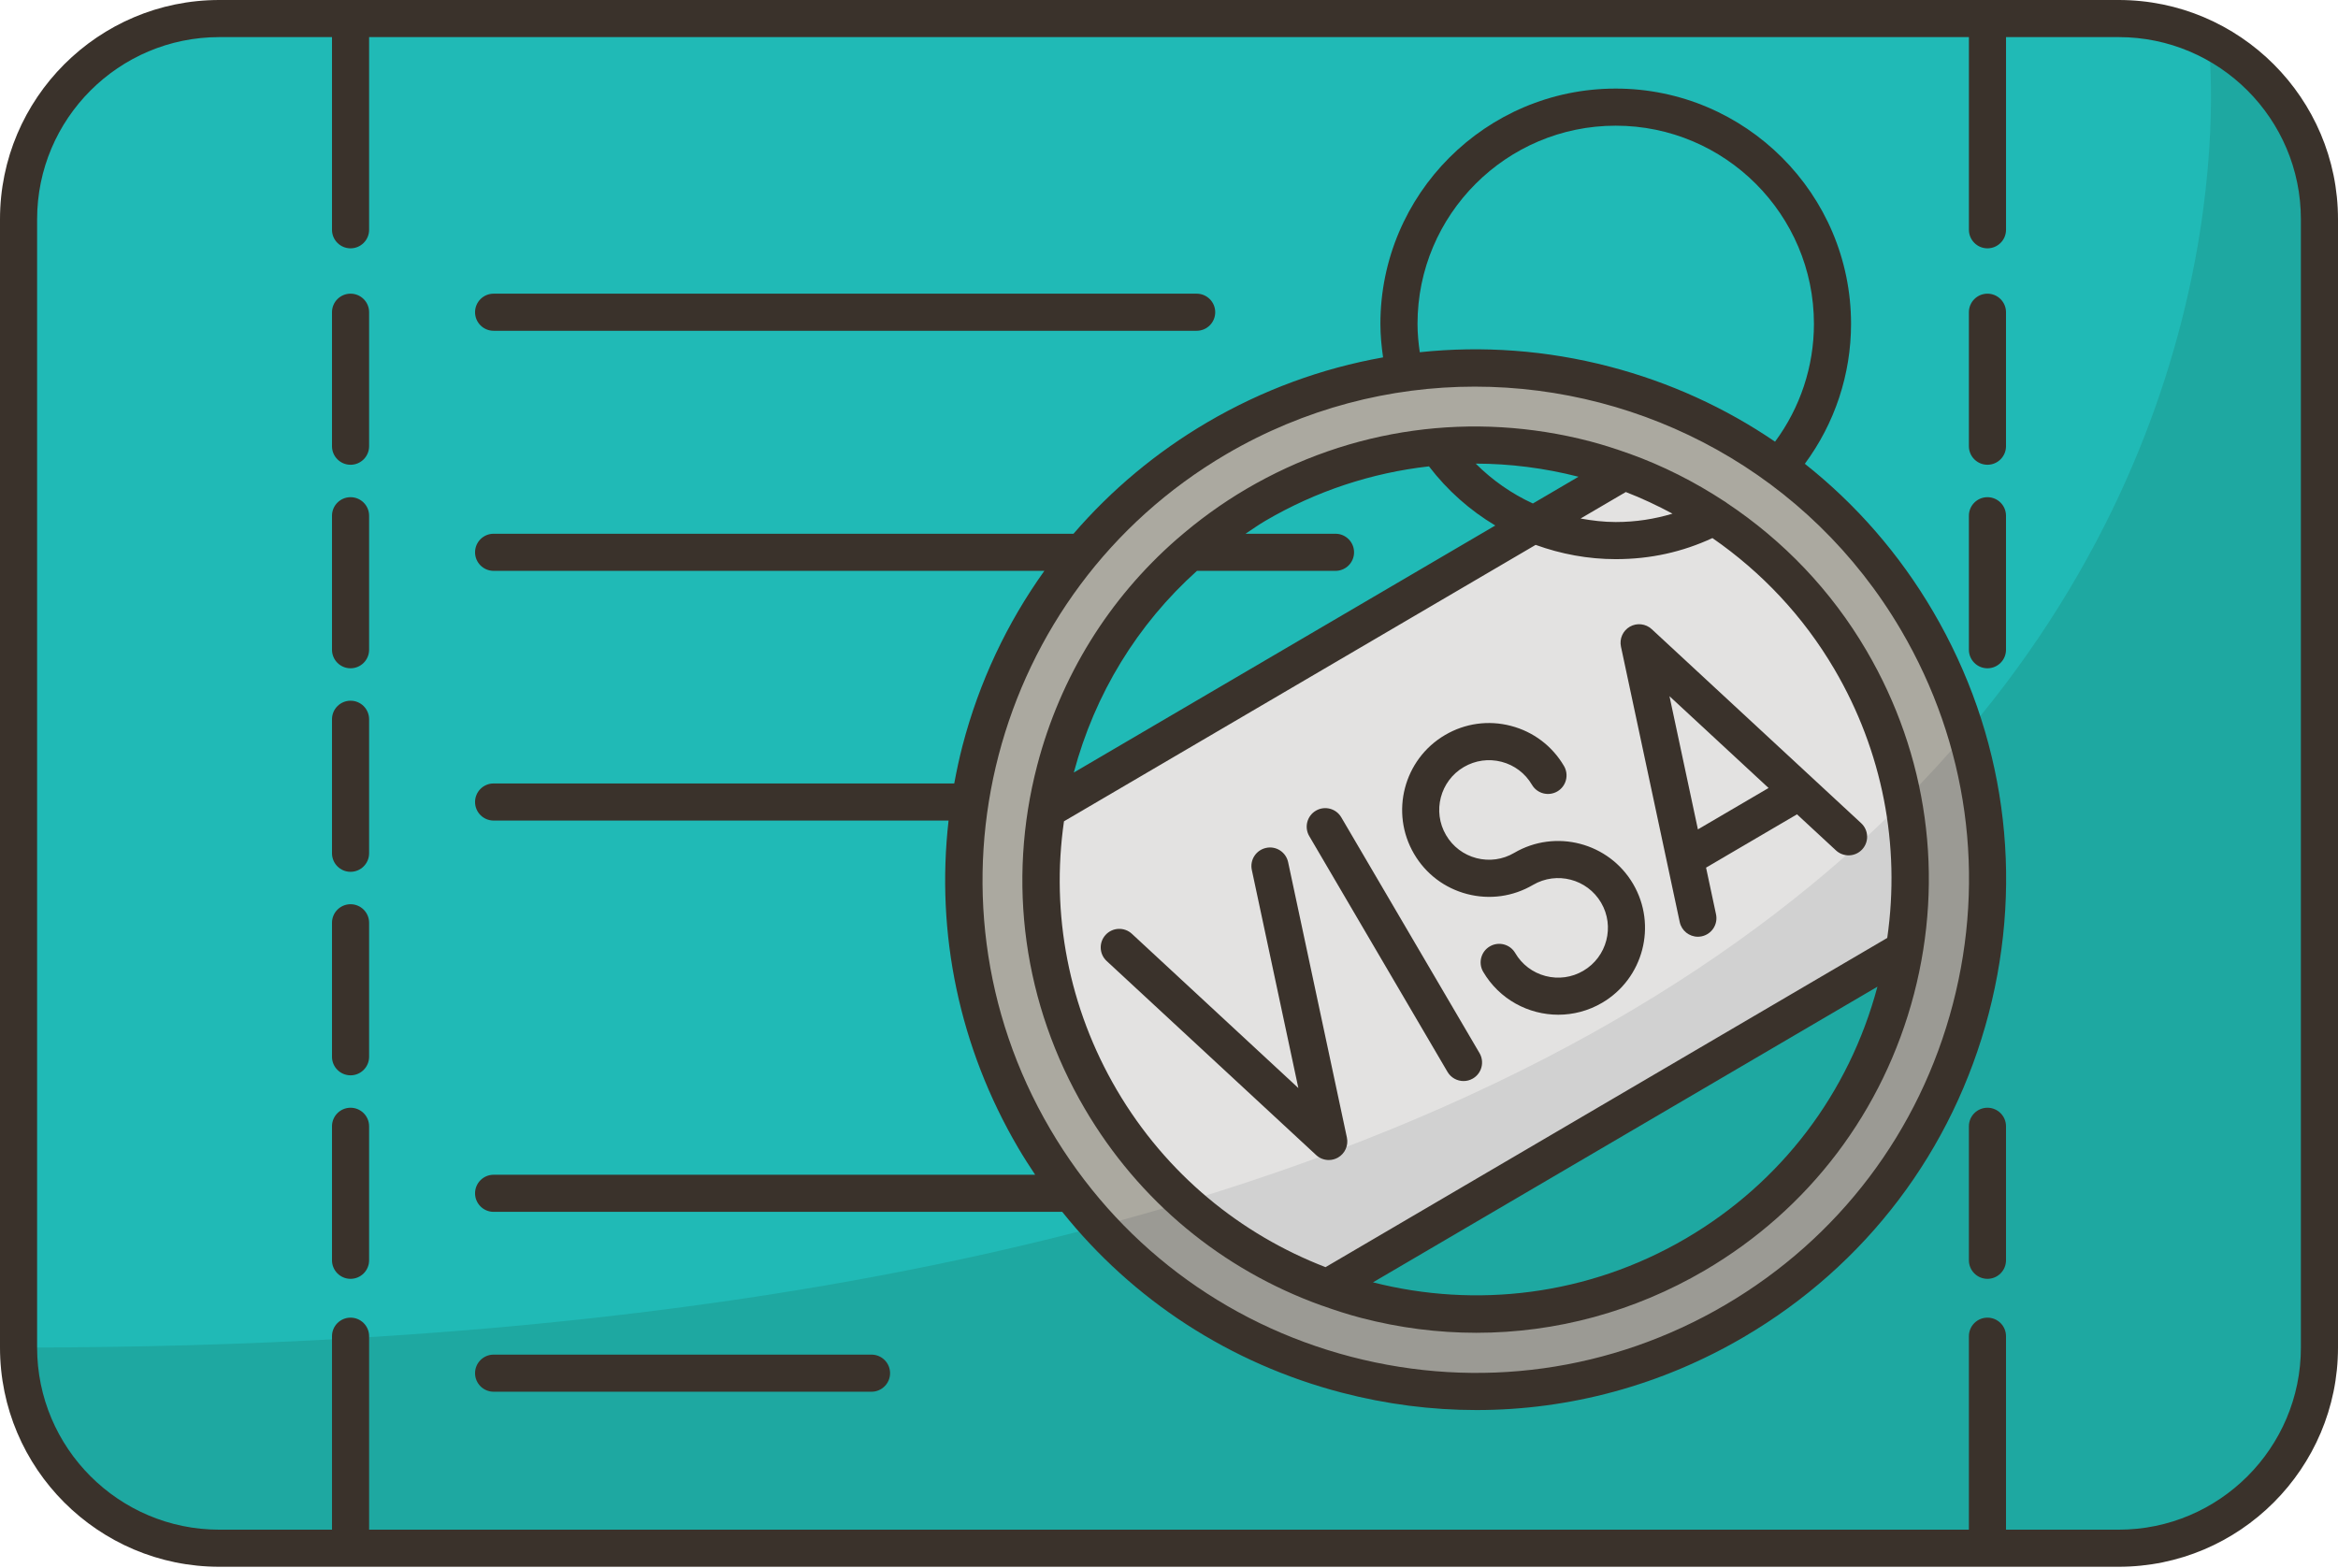
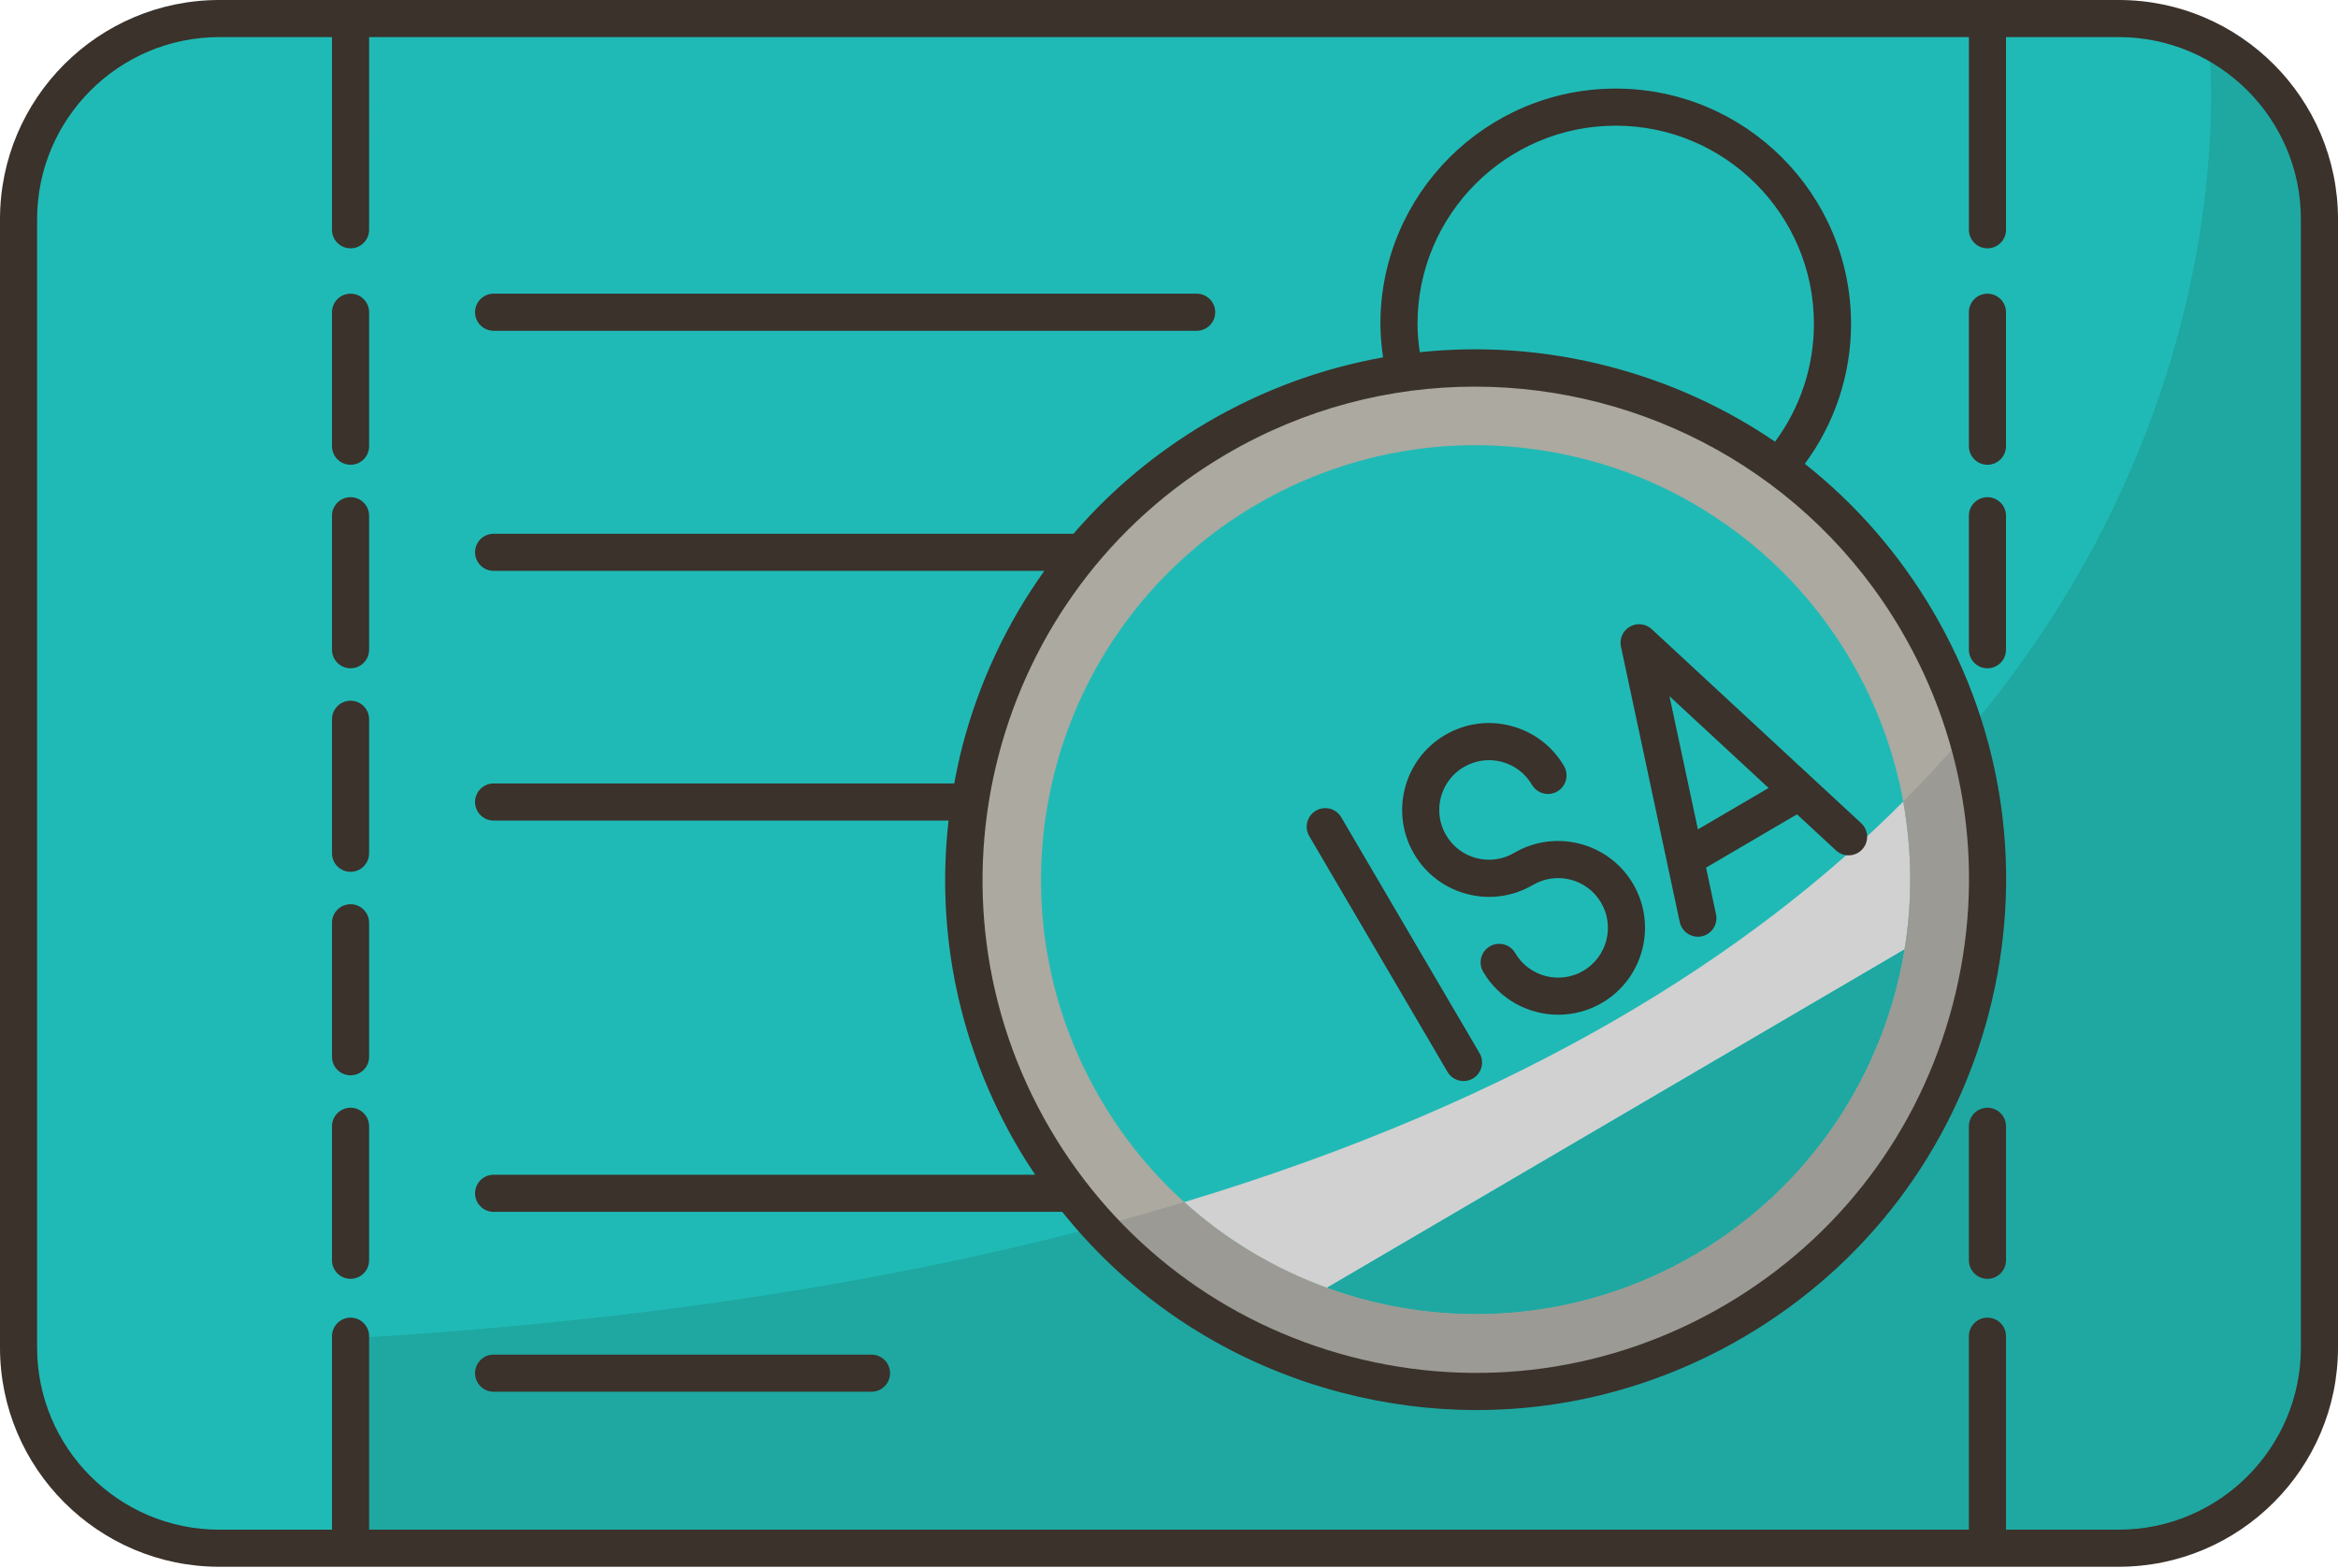
<svg xmlns="http://www.w3.org/2000/svg" height="84.5" preserveAspectRatio="xMidYMid meet" version="1.0" viewBox="0.0 0.0 126.0 84.5" width="126.0" zoomAndPan="magnify">
  <g>
    <g>
      <g id="change1_1">
        <path d="M114.18,0.997h-7.07H18.89h-7.07C5.84,0.997,1,5.848,1,11.818v60.82 c0,5.97,4.84,10.82,10.82,10.82h7.07h88.22h7.07c5.98,0,10.82-4.85,10.82-10.82v-60.82C125,5.848,120.16,0.997,114.18,0.997z" fill="#20bab6" />
      </g>
      <g>
        <g id="change1_3">
          <path d="M71.51,69.418l31.13-18.24c-1.09,6.64-5.02,12.77-11.27,16.44 C85.1,71.288,77.83,71.718,71.51,69.418z" fill="#20bab6" />
        </g>
        <g id="change2_1">
-           <path d="M99.73,35.568c-1.88-3.21-4.41-5.8-7.32-7.71c-1.53-1.01-3.16-1.83-4.87-2.45l-4.88,2.86 l-26.25,15.39c-0.85,5.2,0.04,10.7,2.91,15.6c2.87,4.9,7.24,8.36,12.19,10.16l31.13-18.24 C103.49,45.978,102.6,40.468,99.73,35.568z" fill="#e3e2e1" />
-         </g>
+           </g>
        <g id="change1_2">
          <path d="M77.45,24.088c-3.35,0.3-6.68,1.32-9.77,3.13c-1.28,0.75-2.46,1.6-3.54,2.55 c-4.2,3.65-6.87,8.61-7.73,13.89l26.25-15.39l4.88-2.86C84.33,24.247,80.88,23.788,77.45,24.088z" fill="#20bab6" />
        </g>
        <g id="change3_1">
          <path d="M64.14,29.768c-4.2,3.65-6.87,8.61-7.73,13.89c-0.85,5.2,0.04,10.7,2.91,15.6 s7.24,8.36,12.19,10.16c6.32,2.3,13.59,1.87,19.86-1.8c6.25-3.67,10.18-9.8,11.27-16.44c0.85-5.2-0.04-10.71-2.91-15.61 c-1.88-3.21-4.41-5.8-7.32-7.71c-1.53-1.01-3.16-1.83-4.87-2.45c-3.21-1.16-6.66-1.62-10.09-1.32c-3.35,0.3-6.68,1.32-9.77,3.13 C66.4,27.968,65.22,28.818,64.14,29.768z M103.32,33.468c7.7,13.14,3.29,30.04-9.85,37.74s-30.04,3.29-37.74-9.85 c-3.33-5.69-4.4-12.08-3.47-18.13c0.76-4.9,2.83-9.58,6.06-13.46c1.99-2.39,4.42-4.49,7.26-6.15c3.21-1.88,6.64-3.04,10.11-3.52 c7.11-1,14.37,0.84,20.15,5.07v0.01C98.79,27.328,101.35,30.118,103.32,33.468z" fill="#aba9a0" />
        </g>
      </g>
      <g>
        <g>
          <g>
            <g id="change4_2">
-               <path d="M18.89,72.138v11.32h-7.07C5.84,83.458,1,78.608,1,72.638 C7.29,72.638,13.25,72.468,18.89,72.138z" fill="#1ea8a1" />
-             </g>
+               </g>
            <g id="change5_1">
              <path d="M102.57,43.208c0.48,2.66,0.5,5.35,0.07,7.97l-31.13,18.24c-2.81-1.02-5.42-2.57-7.69-4.62 C82.07,59.298,94.34,51.468,102.57,43.208z" fill="#d1d1d1" />
            </g>
            <g id="change4_3">
              <path d="M71.51,69.418l31.13-18.24c-1.09,6.64-5.02,12.77-11.27,16.44 C85.1,71.288,77.83,71.718,71.51,69.418z" fill="#1ea8a1" />
            </g>
            <g id="change6_1">
              <path d="M105.96,39.518c3.56,11.9-1.3,25.13-12.49,31.69c-11.4,6.68-25.64,4.24-34.24-5.11 c1.57-0.42,3.1-0.85,4.59-1.3c2.27,2.05,4.88,3.6,7.69,4.62c6.32,2.3,13.59,1.87,19.86-1.8c6.25-3.67,10.18-9.8,11.27-16.44 c0.43-2.62,0.41-5.31-0.07-7.97C103.79,41.988,104.92,40.748,105.96,39.518z" fill="#9b9a94" />
            </g>
            <g id="change4_1">
              <path d="M18.89,72.138c15.8-0.92,29.11-3.06,40.34-6.04c8.6,9.35,22.84,11.79,34.24,5.11 c11.19-6.56,16.05-19.79,12.49-31.69c15.53-18.31,13.05-37.38,13.05-37.38c3.55,1.77,5.99,5.44,5.99,9.68v60.82 c0,5.97-4.84,10.82-10.82,10.82h-7.07H18.89V72.138z" fill="#1ea8a1" />
            </g>
          </g>
        </g>
      </g>
    </g>
    <g fill="#3a322b" id="change7_1">
      <path d="M114.182,0H11.818C5.301,0,0,5.301,0,11.817v60.82c0,6.516,5.301,11.817,11.818,11.817h102.364 c6.517,0,11.818-5.301,11.818-11.817v-60.82C126,5.301,120.699,0,114.182,0z M124,72.638c0,5.413-4.404,9.817-9.818,9.817h-6.074 V72.026c0-0.552-0.448-1-1-1s-1,0.448-1,1v10.429H19.892V72.026c0-0.552-0.448-1-1-1s-1,0.448-1,1v10.429h-6.074 C6.404,82.455,2,78.051,2,72.638v-60.82C2,6.404,6.404,2,11.818,2h6.074v10.386c0,0.552,0.448,1,1,1s1-0.448,1-1V2h86.217v10.386 c0,0.552,0.448,1,1,1s1-0.448,1-1V2h6.074C119.596,2,124,6.404,124,11.817V72.638z" fill="inherit" />
      <path d="M18.892,59.711c-0.552,0-1,0.448-1,1v7.223c0,0.552,0.448,1,1,1s1-0.448,1-1v-7.223 C19.892,60.159,19.444,59.711,18.892,59.711z" fill="inherit" />
      <path d="M18.892,48.741c-0.552,0-1,0.448-1,1v7.223c0,0.552,0.448,1,1,1s1-0.448,1-1v-7.223 C19.892,49.188,19.444,48.741,18.892,48.741z" fill="inherit" />
      <path d="M18.892,37.771c-0.552,0-1,0.448-1,1v7.223c0,0.552,0.448,1,1,1s1-0.448,1-1v-7.223 C19.892,38.218,19.444,37.771,18.892,37.771z" fill="inherit" />
      <path d="M18.892,26.8c-0.552,0-1,0.448-1,1v7.223c0,0.552,0.448,1,1,1s1-0.448,1-1V27.8 C19.892,27.248,19.444,26.8,18.892,26.8z" fill="inherit" />
      <path d="M18.892,15.83c-0.552,0-1,0.448-1,1v7.223c0,0.552,0.448,1,1,1s1-0.448,1-1V16.83 C19.892,16.277,19.444,15.83,18.892,15.83z" fill="inherit" />
      <path d="M107.108,59.711c-0.552,0-1,0.448-1,1v7.223c0,0.552,0.448,1,1,1s1-0.448,1-1v-7.223 C108.108,60.159,107.661,59.711,107.108,59.711z" fill="inherit" />
      <path d="M107.108,36.023c0.552,0,1-0.448,1-1V27.8c0-0.552-0.448-1-1-1s-1,0.448-1,1v7.223 C106.108,35.575,106.556,36.023,107.108,36.023z" fill="inherit" />
      <path d="M107.108,25.052c0.552,0,1-0.448,1-1V16.83c0-0.552-0.448-1-1-1s-1,0.448-1,1v7.223 C106.108,24.604,106.556,25.052,107.108,25.052z" fill="inherit" />
      <path d="M97.266,25c1.611-2.175,2.491-4.814,2.491-7.543c0-6.993-5.689-12.682-12.682-12.682 s-12.682,5.689-12.682,12.682c0,0.607,0.058,1.209,0.144,1.807c-3.294,0.586-6.492,1.753-9.465,3.495 c-2.763,1.62-5.187,3.655-7.218,6.012H26.602c-0.552,0-1,0.448-1,1s0.448,1,1,1h29.681c-2.01,2.809-3.514,5.987-4.412,9.429 c-0.176,0.675-0.318,1.352-0.445,2.031H26.602c-0.552,0-1,0.448-1,1s0.448,1,1,1h24.519c-0.697,6.104,0.586,12.242,3.748,17.637 c0.292,0.497,0.601,0.98,0.918,1.455H26.602c-0.552,0-1,0.448-1,1s0.448,1,1,1h30.644c3.818,4.77,9.045,8.175,15.064,9.746 c2.405,0.627,4.841,0.938,7.262,0.938c5.017,0,9.963-1.332,14.405-3.936c6.585-3.86,11.274-10.055,13.201-17.441 c1.927-7.387,0.862-15.082-2.999-21.667C102.357,29.852,100.009,27.172,97.266,25z M76.393,17.457 c0-5.89,4.792-10.682,10.682-10.682s10.682,4.792,10.682,10.682c0,2.298-0.74,4.52-2.096,6.351 c-2.682-1.83-5.687-3.204-8.922-4.048c-3.389-0.884-6.842-1.131-10.224-0.774C76.442,18.48,76.393,17.971,76.393,17.457z M105.243,54.124c-1.792,6.87-6.152,12.63-12.277,16.221c-6.125,3.59-13.282,4.58-20.151,2.789 c-6.87-1.792-12.63-6.152-16.221-12.277c-7.412-12.644-3.155-28.96,9.489-36.372c4.213-2.47,8.833-3.644,13.397-3.644 c9.131,0,18.033,4.702,22.975,13.132C106.045,40.098,107.036,47.254,105.243,54.124z" fill="inherit" />
-       <path d="M93.075,27.122c-0.049-0.045-0.105-0.076-0.161-0.11c-1.586-1.039-3.289-1.906-5.103-2.557 c-0.013-0.004-0.025-0.009-0.039-0.012c-0.682-0.244-1.374-0.468-2.084-0.654c-6.311-1.645-12.884-0.737-18.511,2.562 c-1.344,0.788-2.589,1.697-3.739,2.699c-0.008,0.008-0.018,0.013-0.026,0.021c-3.647,3.19-6.264,7.389-7.514,12.181 c-1.646,6.311-0.736,12.885,2.562,18.511c2.916,4.975,7.394,8.675,12.754,10.605c0.023,0.007,0.045,0.016,0.068,0.021 c0.681,0.243,1.371,0.467,2.079,0.652c2.054,0.536,4.136,0.801,6.204,0.801c4.285,0,8.512-1.138,12.307-3.362 c5.626-3.298,9.631-8.59,11.278-14.901c1.646-6.311,0.736-12.885-2.562-18.511C98.689,31.826,96.111,29.146,93.075,27.122z M87.618,26.522c0.869,0.335,1.704,0.731,2.517,1.166c-0.967,0.29-1.976,0.451-3.061,0.451c-0.642,0-1.272-0.077-1.893-0.189 L87.618,26.522z M85.069,25.698l-2.459,1.442c-1.141-0.526-2.183-1.251-3.081-2.15C81.375,24.994,83.234,25.229,85.069,25.698z M64.507,30.771h7.466c0.552,0,1-0.448,1-1s-0.448-1-1-1h-4.849c0.353-0.234,0.696-0.479,1.064-0.695 c2.75-1.612,5.747-2.592,8.822-2.938c0.991,1.297,2.205,2.371,3.575,3.188L57.87,41.642C59.003,37.39,61.305,33.649,64.507,30.771 z M90.861,66.753c-5.292,3.101-11.346,3.777-16.868,2.37l27.186-15.937C99.649,58.929,95.992,63.745,90.861,66.753z M101.708,50.558L71.436,68.304c-4.565-1.762-8.589-5.014-11.25-9.553c-2.592-4.422-3.564-9.48-2.846-14.48l25.419-14.9 c1.367,0.495,2.823,0.769,4.316,0.769c1.883,0,3.591-0.387,5.212-1.136c2.647,1.833,4.9,4.215,6.576,7.075 C101.455,40.5,102.426,45.558,101.708,50.558z" fill="inherit" />
-       <path d="M69.42,46.475c-0.115-0.54-0.646-0.889-1.187-0.77c-0.54,0.115-0.885,0.646-0.77,1.187 l2.508,11.758L61,50.335c-0.405-0.375-1.037-0.351-1.413,0.054c-0.375,0.405-0.352,1.038,0.054,1.413l11.289,10.46 c0.189,0.176,0.434,0.267,0.68,0.267c0.169,0,0.339-0.043,0.494-0.13c0.379-0.216,0.575-0.652,0.484-1.078L69.42,46.475z" fill="inherit" />
      <path d="M87.841,33.777c-0.379,0.216-0.575,0.652-0.484,1.078l3.167,14.846 c0.1,0.47,0.515,0.792,0.977,0.792c0.069,0,0.139-0.007,0.209-0.022c0.54-0.115,0.885-0.646,0.77-1.187l-0.537-2.516l4.901-2.873 l2.1,1.945c0.404,0.375,1.038,0.352,1.413-0.054c0.375-0.405,0.352-1.038-0.054-1.413l-11.289-10.46 C88.695,33.618,88.221,33.563,87.841,33.777z M95.312,42.475l-3.808,2.232l-1.532-7.18L95.312,42.475z" fill="inherit" />
      <path d="M72.284,44.056c-0.28-0.477-0.893-0.637-1.369-0.357c-0.476,0.279-0.636,0.892-0.357,1.369 l7.451,12.71c0.186,0.317,0.521,0.494,0.864,0.494c0.172,0,0.346-0.044,0.505-0.137c0.476-0.279,0.636-0.892,0.357-1.369 L72.284,44.056z" fill="inherit" />
      <path d="M81.602,45.974c-0.618,0.363-1.341,0.462-2.034,0.282c-0.693-0.181-1.275-0.621-1.637-1.24 c-0.749-1.276-0.319-2.923,0.958-3.671c0.619-0.362,1.342-0.461,2.034-0.282c0.694,0.181,1.275,0.621,1.638,1.24 c0.279,0.476,0.891,0.635,1.369,0.357c0.477-0.279,0.636-0.892,0.357-1.369c-0.633-1.079-1.648-1.847-2.858-2.163 c-1.212-0.317-2.472-0.142-3.551,0.491c-2.228,1.306-2.977,4.181-1.671,6.408c0.632,1.08,1.647,1.848,2.858,2.164 c1.209,0.316,2.471,0.142,3.551-0.491c1.278-0.749,2.924-0.318,3.671,0.958c0.749,1.276,0.318,2.923-0.958,3.671 c-0.618,0.363-1.34,0.462-2.034,0.282c-0.693-0.181-1.275-0.621-1.637-1.24c-0.279-0.477-0.892-0.637-1.369-0.357 c-0.477,0.279-0.636,0.892-0.357,1.369c0.871,1.485,2.439,2.314,4.048,2.314c0.804,0,1.618-0.207,2.36-0.642 c2.228-1.306,2.978-4.181,1.672-6.409C86.704,45.418,83.83,44.667,81.602,45.974z" fill="inherit" />
      <path d="M26.602,17.83h37.889c0.552,0,1-0.448,1-1s-0.448-1-1-1H26.602c-0.552,0-1,0.448-1,1 S26.049,17.83,26.602,17.83z" fill="inherit" />
      <path d="M46.968,73.019H26.602c-0.552,0-1,0.448-1,1s0.448,1,1,1h20.366c0.552,0,1-0.448,1-1 S47.52,73.019,46.968,73.019z" fill="inherit" />
    </g>
  </g>
</svg>